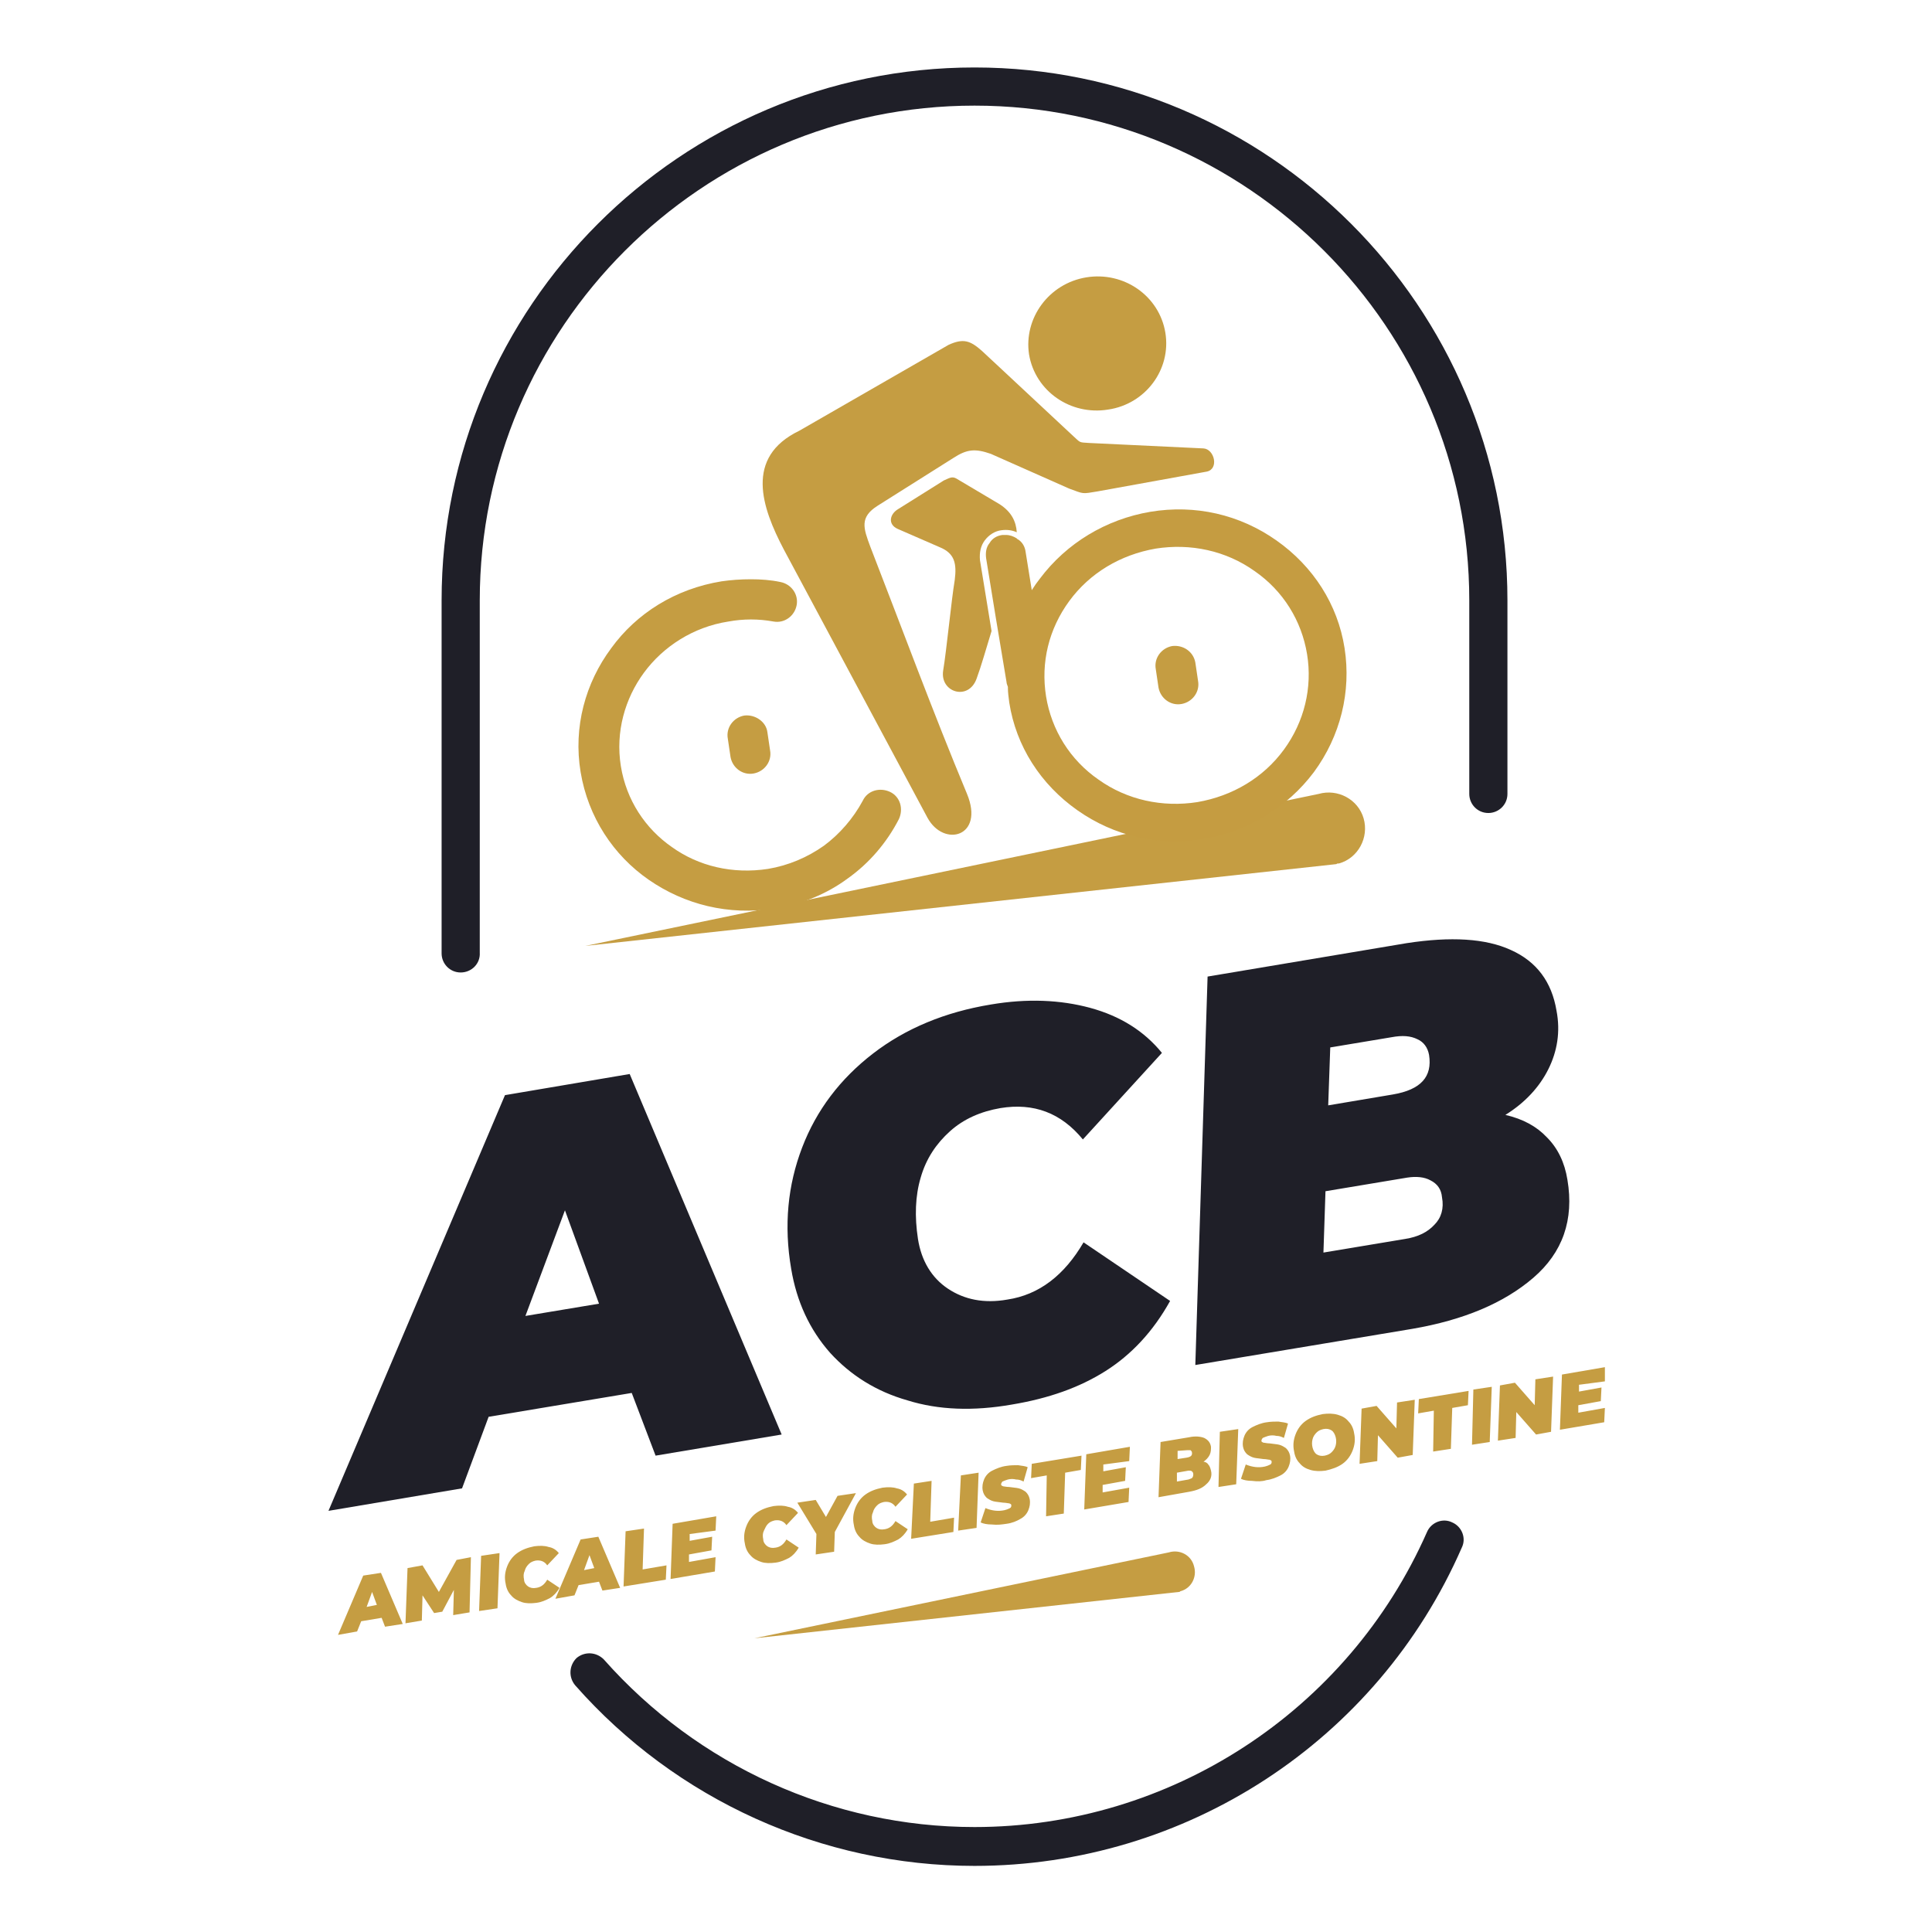
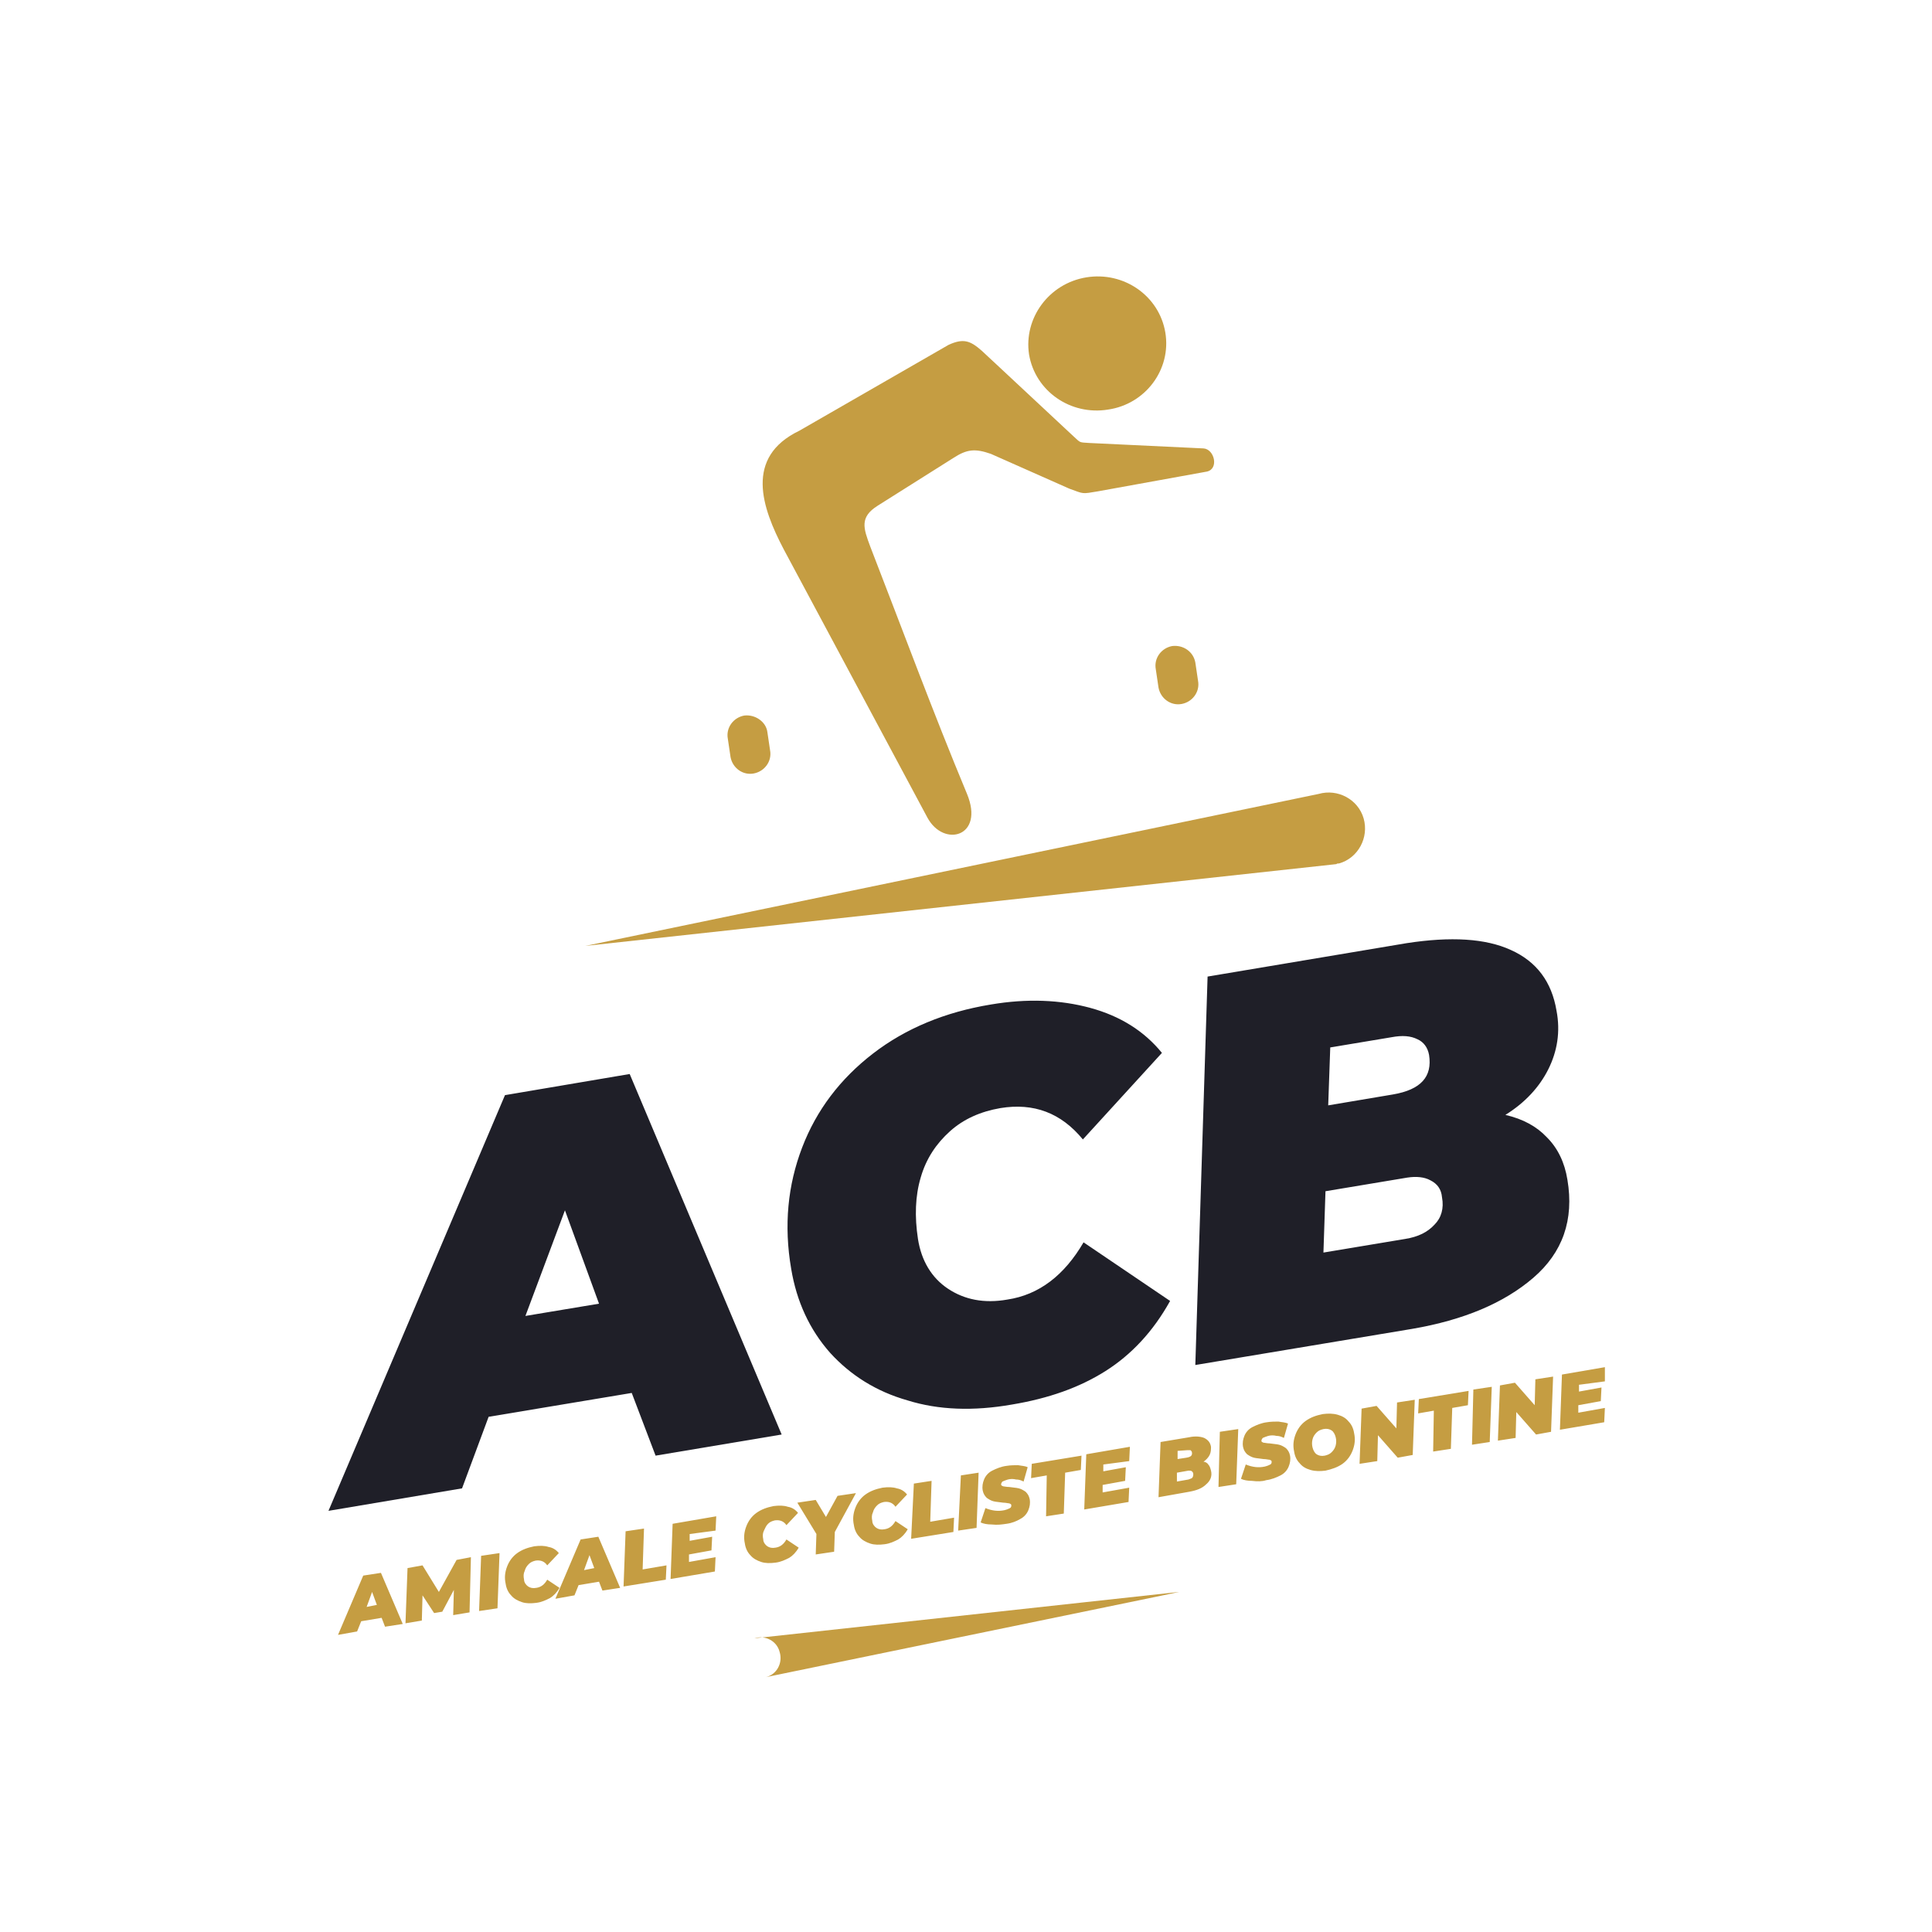
<svg xmlns="http://www.w3.org/2000/svg" xmlns:xlink="http://www.w3.org/1999/xlink" version="1.1" id="Calque_1" x="0px" y="0px" viewBox="0 0 283.5 283.5" style="enable-background:new 0 0 283.5 283.5;" xml:space="preserve">
  <style type="text/css">
	.st0{clip-path:url(#SVGID_00000116943833314748725650000006311596703125017220_);}
	.st1{clip-path:url(#SVGID_00000018924733731970715890000008442106622324461972_);fill:#1F1F28;}
	.st2{clip-path:url(#SVGID_00000018924733731970715890000008442106622324461972_);fill:#C59D42;}
	.st3{fill:#C59C41;}
</style>
  <g>
    <g>
      <defs>
        <rect id="SVGID_1_" x="34.4" width="214.9" height="283.7" />
      </defs>
      <clipPath id="SVGID_00000044894749382127097190000000256235587431363741_">
        <use xlink:href="#SVGID_1_" style="overflow:visible;" />
      </clipPath>
      <g style="clip-path:url(#SVGID_00000044894749382127097190000000256235587431363741_);">
        <defs>
          <rect id="SVGID_00000075132170480500524920000009959594174632947332_" x="48.2" y="9.9" width="187.3" height="263.9" />
        </defs>
        <clipPath id="SVGID_00000137093864384671378800000014184221799276514688_">
          <use xlink:href="#SVGID_00000075132170480500524920000009959594174632947332_" style="overflow:visible;" />
        </clipPath>
        <path style="clip-path:url(#SVGID_00000137093864384671378800000014184221799276514688_);fill:#1F1F28;" d="M96.2,213.6l18.5-3.1     l-22.3-52.9l-18.3,3.1l-25.9,61l19.6-3.3l3.9-10.5l21-3.5L96.2,213.6z M77.1,193.1l5.8-15.5l5,13.7L77.1,193.1z M148.5,206.1     c5.4-0.9,9.9-2.5,13.7-4.9c3.8-2.4,7-5.8,9.5-10.3l-12.7-8.6c-2.8,4.8-6.5,7.7-11.2,8.4c-3.4,0.6-6.3,0-8.7-1.6     c-2.4-1.6-3.9-4.1-4.4-7.3c-0.5-3.3-0.4-6.3,0.4-9c0.8-2.8,2.3-5,4.3-6.8c2-1.8,4.5-2.9,7.4-3.4c4.9-0.8,8.9,0.7,12.1,4.6     l11.6-12.7c-2.6-3.2-6.1-5.4-10.5-6.6c-4.4-1.2-9.3-1.4-14.6-0.5c-6.7,1.1-12.5,3.5-17.3,7.2c-4.8,3.7-8.3,8.3-10.4,13.8     c-2.1,5.5-2.7,11.4-1.6,17.8c0.8,4.8,2.7,8.9,5.7,12.3c3,3.3,6.8,5.7,11.4,7C137.7,206.9,142.8,207.1,148.5,206.1 M220.9,163.6     c2.9-1.8,5-4.1,6.3-6.7c1.3-2.6,1.8-5.5,1.2-8.6c-0.7-4.2-2.9-7.2-6.7-8.9c-3.7-1.7-8.8-2-15.3-1l-29.2,4.9l-1.8,57l31.8-5.3     c7.6-1.3,13.5-3.8,17.8-7.5c4.3-3.7,6-8.5,5-14.4c-0.4-2.5-1.4-4.6-3-6.2C225.5,165.3,223.5,164.2,220.9,163.6 M204.2,152.2     c1.6-0.3,2.8-0.2,3.8,0.3c0.9,0.4,1.5,1.2,1.7,2.3c0.5,3.2-1.2,5.1-5.3,5.8l-9.5,1.6l0.3-8.5L204.2,152.2z M206.2,181.8l-12,2     l0.3-9l12-2c1.3-0.2,2.5-0.1,3.4,0.4c1,0.5,1.6,1.3,1.7,2.5c0.3,1.6-0.1,3-1.1,4C209.5,180.8,208.1,181.5,206.2,181.8" />
        <path style="clip-path:url(#SVGID_00000137093864384671378800000014184221799276514688_);fill:#C59D42;" d="M56.5,238.7l2.6-0.4     l-3.2-7.5l-2.6,0.4l-3.7,8.7l2.8-0.5l0.6-1.5l3-0.5L56.5,238.7z M53.8,235.8l0.8-2.2l0.7,1.9L53.8,235.8z M67,228.9l-2.6,4.7     l-2.4-3.9l-2.2,0.4l-0.3,8.1l2.4-0.4l0.1-3.7l1.7,2.6l1.2-0.2l1.7-3.2l-0.1,3.7l2.4-0.4l0.2-8.1L67,228.9z M70.3,236.4l2.7-0.4     l0.3-8.1l-2.7,0.4L70.3,236.4z M78.7,235.2c0.8-0.1,1.4-0.4,2-0.7c0.5-0.3,1-0.8,1.4-1.5l-1.8-1.2c-0.4,0.7-0.9,1.1-1.6,1.2     c-0.5,0.1-0.9,0-1.2-0.2c-0.3-0.2-0.6-0.6-0.6-1c-0.1-0.5-0.1-0.9,0.1-1.3c0.1-0.4,0.3-0.7,0.6-1c0.3-0.3,0.6-0.4,1-0.5     c0.7-0.1,1.3,0.1,1.7,0.7l1.7-1.8c-0.4-0.5-0.9-0.8-1.5-0.9c-0.6-0.2-1.3-0.2-2.1-0.1c-1,0.2-1.8,0.5-2.5,1     c-0.7,0.5-1.2,1.2-1.5,2c-0.3,0.8-0.4,1.6-0.2,2.5c0.1,0.7,0.4,1.3,0.8,1.7c0.4,0.5,1,0.8,1.6,1     C77.2,235.3,77.9,235.3,78.7,235.2 M88.4,233.4l2.6-0.4l-3.2-7.5l-2.6,0.4l-3.7,8.7l2.8-0.5l0.6-1.5l3-0.5L88.4,233.4z      M85.7,230.4l0.8-2.2l0.7,1.9L85.7,230.4z M91.5,232.8l6.2-1l0.1-2.1l-3.5,0.6l0.2-6l-2.7,0.4L91.5,232.8z M105,224.6l0.1-2.1     l-6.4,1.1l-0.3,8.1l6.5-1.1l0.1-2.1l-3.9,0.7l0-1.1l3.3-0.6l0.1-2l-3.3,0.6l0-1L105,224.6z M113.8,229.3c0.8-0.1,1.4-0.4,2-0.7     c0.5-0.3,1-0.8,1.4-1.5l-1.8-1.2c-0.4,0.7-0.9,1.1-1.6,1.2c-0.5,0.1-0.9,0-1.2-0.2c-0.3-0.2-0.6-0.6-0.6-1     c-0.1-0.5-0.1-0.9,0.1-1.3s0.3-0.7,0.6-1c0.3-0.3,0.6-0.4,1-0.5c0.7-0.1,1.3,0.1,1.7,0.7l1.7-1.8c-0.4-0.5-0.9-0.8-1.5-0.9     c-0.6-0.2-1.3-0.2-2.1-0.1c-1,0.2-1.8,0.5-2.5,1c-0.7,0.5-1.2,1.2-1.5,2c-0.3,0.8-0.4,1.6-0.2,2.5c0.1,0.7,0.4,1.3,0.8,1.7     c0.4,0.5,1,0.8,1.6,1C112.3,229.4,113,229.4,113.8,229.3 M125.6,219.1l-2.7,0.4l-1.7,3.1l-1.5-2.5l-2.7,0.4l2.8,4.6l-0.1,3     l2.7-0.4l0.1-2.9L125.6,219.1z M129.8,226.6c0.8-0.1,1.4-0.4,2-0.7c0.5-0.3,1-0.8,1.4-1.5l-1.8-1.2c-0.4,0.7-0.9,1.1-1.6,1.2     c-0.5,0.1-0.9,0-1.2-0.2c-0.3-0.2-0.6-0.6-0.6-1c-0.1-0.5-0.1-0.9,0.1-1.3c0.1-0.4,0.3-0.7,0.6-1c0.3-0.3,0.6-0.4,1-0.5     c0.7-0.1,1.3,0.1,1.7,0.7l1.7-1.8c-0.4-0.5-0.9-0.8-1.5-0.9c-0.6-0.2-1.3-0.2-2.1-0.1c-1,0.2-1.8,0.5-2.5,1     c-0.7,0.5-1.2,1.2-1.5,2c-0.3,0.8-0.4,1.6-0.2,2.5c0.1,0.7,0.4,1.3,0.8,1.7c0.4,0.5,1,0.8,1.6,1S129,226.7,129.8,226.6      M133.7,225.8l6.2-1l0.1-2.1l-3.5,0.6l0.2-6l-2.6,0.4L133.7,225.8z M140.6,224.6l2.7-0.4l0.3-8.1l-2.6,0.4L140.6,224.6z      M147.7,223.6c0.8-0.1,1.5-0.4,2-0.7c0.6-0.3,1-0.8,1.2-1.3c0.2-0.5,0.3-1,0.2-1.6c-0.1-0.5-0.3-0.8-0.6-1.1     c-0.3-0.2-0.6-0.4-1-0.5c-0.4-0.1-0.8-0.1-1.4-0.2c-0.4,0-0.8-0.1-0.9-0.1c-0.2-0.1-0.3-0.1-0.3-0.3c0-0.1,0.1-0.3,0.2-0.4     c0.2-0.1,0.5-0.2,0.8-0.3c0.4-0.1,0.8-0.1,1.2,0c0.4,0,0.7,0.1,1.1,0.3l0.6-2.1c-0.4-0.2-0.9-0.2-1.4-0.3c-0.5,0-1.1,0-1.7,0.1     c-0.8,0.1-1.5,0.4-2.1,0.7c-0.6,0.3-1,0.8-1.2,1.3c-0.2,0.5-0.3,1-0.2,1.6c0.1,0.5,0.3,0.8,0.6,1.1c0.3,0.2,0.6,0.4,1,0.5     c0.4,0.1,0.8,0.1,1.4,0.2c0.4,0,0.7,0.1,0.9,0.1c0.2,0.1,0.3,0.1,0.3,0.3c0,0.1,0,0.3-0.2,0.4c-0.2,0.1-0.4,0.2-0.8,0.3     c-0.9,0.2-1.8,0.1-2.8-0.3l-0.7,2.1c0.4,0.2,1,0.3,1.6,0.3C146.4,223.8,147,223.7,147.7,223.6 M153.5,222.5l2.6-0.4l0.2-6     l2.3-0.4l0.1-2.1l-7.3,1.2l-0.1,2.1l2.3-0.4L153.5,222.5z M165.7,214.4l0.1-2.1l-6.4,1.1l-0.3,8.1l6.5-1.1l0.1-2.1l-3.9,0.7     l0-1.1l3.3-0.6l0.1-2l-3.3,0.6l0-1L165.7,214.4z M176.6,214.5c0.4-0.3,0.7-0.6,0.9-1c0.2-0.4,0.2-0.8,0.2-1.2     c-0.1-0.6-0.4-1-1-1.3c-0.5-0.2-1.3-0.3-2.2-0.1l-4.2,0.7l-0.3,8.1l4.5-0.8c1.1-0.2,1.9-0.5,2.5-1.1c0.6-0.5,0.9-1.2,0.7-2     c-0.1-0.4-0.2-0.7-0.4-0.9C177.2,214.7,176.9,214.5,176.6,214.5 M174.2,212.8c0.2,0,0.4,0,0.5,0c0.1,0.1,0.2,0.2,0.2,0.3     c0.1,0.5-0.2,0.7-0.8,0.8l-1.3,0.2l0-1.2L174.2,212.8z M174.4,217.1l-1.7,0.3l0-1.3l1.7-0.3c0.2,0,0.4,0,0.5,0.1     c0.1,0.1,0.2,0.2,0.2,0.4c0,0.2,0,0.4-0.2,0.6C174.9,216.9,174.7,217,174.4,217.1 M178.8,218.2l2.6-0.4l0.3-8.1l-2.7,0.4     L178.8,218.2z M185.8,217.2c0.8-0.1,1.5-0.4,2.1-0.7c0.6-0.3,1-0.8,1.2-1.3c0.2-0.5,0.3-1,0.2-1.6c-0.1-0.5-0.3-0.8-0.6-1.1     c-0.3-0.2-0.6-0.4-1-0.5c-0.4-0.1-0.8-0.1-1.4-0.2c-0.4,0-0.7-0.1-0.9-0.1c-0.2-0.1-0.3-0.1-0.3-0.3c0-0.1,0.1-0.3,0.2-0.4     c0.2-0.1,0.5-0.2,0.8-0.3c0.4-0.1,0.8-0.1,1.2,0c0.4,0,0.7,0.1,1.1,0.3l0.6-2.1c-0.4-0.2-0.9-0.2-1.4-0.3c-0.5,0-1.1,0-1.7,0.1     c-0.8,0.1-1.5,0.4-2.1,0.7c-0.6,0.3-1,0.8-1.2,1.3c-0.2,0.5-0.3,1-0.2,1.6c0.1,0.5,0.3,0.8,0.6,1.1c0.3,0.2,0.6,0.4,1,0.5     c0.4,0.1,0.8,0.1,1.4,0.2c0.4,0,0.7,0.1,0.9,0.1c0.2,0.1,0.3,0.1,0.3,0.3c0,0.1,0,0.3-0.2,0.4c-0.2,0.1-0.4,0.2-0.8,0.3     c-0.9,0.2-1.8,0.1-2.8-0.3l-0.7,2.1c0.4,0.2,1,0.3,1.6,0.3C184.5,217.4,185.2,217.4,185.8,217.2 M194.5,215.8     c0.9-0.2,1.8-0.5,2.5-1c0.7-0.5,1.2-1.2,1.5-2c0.3-0.8,0.4-1.6,0.2-2.5c-0.1-0.7-0.4-1.3-0.8-1.7c-0.4-0.5-0.9-0.8-1.6-1     c-0.7-0.2-1.4-0.2-2.2-0.1c-1,0.2-1.8,0.5-2.5,1c-0.7,0.5-1.2,1.2-1.5,2c-0.3,0.8-0.4,1.6-0.2,2.5c0.1,0.7,0.4,1.3,0.8,1.7     c0.4,0.5,0.9,0.8,1.6,1C193,215.9,193.7,215.9,194.5,215.8 M194.4,213.6c-0.5,0.1-0.9,0-1.2-0.2c-0.3-0.2-0.5-0.6-0.6-1     c-0.1-0.4-0.1-0.8,0-1.2c0.1-0.4,0.3-0.7,0.6-1c0.3-0.3,0.6-0.4,1-0.5c0.5-0.1,0.9,0,1.2,0.2c0.3,0.2,0.5,0.6,0.6,1     c0.1,0.4,0.1,0.8,0,1.2c-0.1,0.4-0.3,0.7-0.6,1C195.1,213.4,194.8,213.5,194.4,213.6 M205,205.8l-0.1,3.8l-2.9-3.3l-2.2,0.4     l-0.3,8.1l2.6-0.4l0.1-3.8l2.9,3.3l2.2-0.4l0.3-8.1L205,205.8z M210.3,213l2.6-0.4l0.2-6l2.3-0.4l0.1-2.1l-7.3,1.2l-0.1,2.1     l2.3-0.4L210.3,213z M216,212l2.6-0.4l0.3-8.1l-2.7,0.4L216,212z M225.3,202.4l-0.1,3.8l-2.9-3.3l-2.2,0.4l-0.3,8.1l2.6-0.4     l0.1-3.8l2.9,3.3l2.2-0.4l0.3-8.1L225.3,202.4z M235.5,202.7l0.1-2.1l-6.4,1.1l-0.3,8.1l6.5-1.1l0.1-2.1l-3.9,0.7l0-1.1l3.3-0.6     l0.1-2l-3.3,0.6l0-1L235.5,202.7z" />
-         <path style="clip-path:url(#SVGID_00000137093864384671378800000014184221799276514688_);fill:#1F1F28;" d="M67.6,142.7     c-1.6,0-2.8-1.3-2.8-2.8V88.1C64.8,45,99.9,9.9,143,9.9c43.1,0,78.2,35.1,78.2,78.2v28.4c0,1.6-1.3,2.8-2.8,2.8     c-1.6,0-2.8-1.3-2.8-2.8V88.1c0-40-32.6-72.6-72.6-72.6c-40,0-72.6,32.6-72.6,72.6v51.7C70.5,141.4,69.2,142.7,67.6,142.7      M143,273.8c-22.4,0-43.8-9.7-58.6-26.5c-1-1.2-0.9-2.9,0.2-4c1.2-1,2.9-0.9,4,0.2c13.8,15.6,33.6,24.6,54.4,24.6     c28.7,0,54.8-17,66.4-43.3c0.6-1.4,2.3-2.1,3.7-1.4c1.4,0.6,2.1,2.3,1.4,3.7C202.1,255.5,174,273.8,143,273.8" />
-         <path style="clip-path:url(#SVGID_00000137093864384671378800000014184221799276514688_);fill:#C59D42;" d="M173,233.6l-62.3,6.8     l60.8-12.6c1.6-0.5,3.3,0.4,3.7,2c0.5,1.6-0.4,3.3-2,3.7C173.1,233.6,173.1,233.6,173,233.6" />
-         <path style="clip-path:url(#SVGID_00000137093864384671378800000014184221799276514688_);fill:#C59D42;" d="M126.6,117.5     c0.7-1.5,2.5-2,4-1.3c1.5,0.7,2,2.5,1.3,4c-1.8,3.5-4.4,6.5-7.5,8.7c-3.1,2.3-6.8,3.8-10.7,4.4c-6.8,1.1-13.3-0.6-18.5-4.2     c-5.2-3.6-8.9-9.2-10-15.8c-1.1-6.6,0.7-13.1,4.5-18.2c3.7-5.1,9.4-8.7,16.2-9.8c1.4-0.2,2.8-0.3,4.3-0.3c1.4,0,2.9,0.1,4.3,0.4     c1.6,0.3,2.7,1.8,2.4,3.4c-0.3,1.6-1.8,2.7-3.4,2.4c-1.1-0.2-2.2-0.3-3.3-0.3c-1.1,0-2.2,0.1-3.3,0.3c-5.2,0.8-9.6,3.7-12.4,7.5     c-2.8,3.8-4.2,8.7-3.4,13.7c0.8,5,3.6,9.2,7.5,11.9c3.9,2.8,8.9,4,14.1,3.2c3-0.5,5.8-1.7,8.2-3.4     C123.2,122.4,125.2,120.1,126.6,117.5" />
+         <path style="clip-path:url(#SVGID_00000137093864384671378800000014184221799276514688_);fill:#C59D42;" d="M173,233.6l-62.3,6.8     c1.6-0.5,3.3,0.4,3.7,2c0.5,1.6-0.4,3.3-2,3.7C173.1,233.6,173.1,233.6,173,233.6" />
        <path style="clip-path:url(#SVGID_00000137093864384671378800000014184221799276514688_);fill:#C59D42;" d="M109.2,105     c-1.6,0.3-2.7,1.8-2.4,3.4l0.4,2.7c0.3,1.6,1.8,2.7,3.4,2.4c1.6-0.3,2.7-1.8,2.4-3.4l-0.4-2.7C112.4,105.9,110.8,104.8,109.2,105     " />
        <path style="clip-path:url(#SVGID_00000137093864384671378800000014184221799276514688_);fill:#C59D42;" d="M172,94.8     c-1.6,0.3-2.7,1.8-2.4,3.4l0.4,2.7c0.3,1.6,1.8,2.7,3.4,2.4c1.6-0.3,2.7-1.8,2.4-3.4l-0.4-2.7C175.1,95.6,173.6,94.6,172,94.8" />
        <path style="clip-path:url(#SVGID_00000137093864384671378800000014184221799276514688_);fill:#C59D42;" d="M159.4,40.7     c5.5-0.9,10.7,2.7,11.6,8.1c0.9,5.4-2.9,10.5-8.4,11.3c-5.5,0.9-10.7-2.7-11.6-8.1C150.2,46.7,153.9,41.6,159.4,40.7" />
        <path style="clip-path:url(#SVGID_00000137093864384671378800000014184221799276514688_);fill:#C59D42;" d="M139.2,50.6     l-21.9,12.6c-8.1,3.9-5.5,11.3-2.3,17.4c7,13.1,14.1,26.3,21.1,39.4c2.4,4.4,8.4,2.8,5.8-3.5c-5-12-9.5-24.2-14.2-36.3     c-1-2.7-1.6-4.3,1.1-6l11.1-7c2-1.3,3.2-1.4,5.5-0.6l11.5,5.1c2.2,0.8,1.8,0.8,4.2,0.4l16-2.9c1.8-0.4,1.1-3.3-0.5-3.4l-16.8-0.8     c-1.5-0.1-1.2,0-2.3-1l-13.4-12.5C142.4,50,141.4,49.6,139.2,50.6" />
        <path style="clip-path:url(#SVGID_00000137093864384671378800000014184221799276514688_);fill:#C59D42;" d="M196.1,126.8     l-110.2,12l107.6-22.3c2.8-0.8,5.8,0.8,6.6,3.6c0.8,2.8-0.8,5.8-3.6,6.6C196.3,126.7,196.2,126.7,196.1,126.8" />
      </g>
    </g>
  </g>
  <g>
-     <path class="st3" d="M144.5,79.3c0.6-0.8,1.5-1.4,2.5-1.5c0.8-0.1,1.5,0,2.2,0.3c-0.1-1.6-0.8-3-2.5-4.1l-6.4-3.8   c-0.6-0.3-0.9-0.1-1.8,0.3l-6.7,4.2c-1.2,0.7-1.6,2.2-0.1,2.9l6.2,2.7c2.2,0.9,2.5,2.4,2.2,4.8c-0.5,3-1.2,10.3-1.7,13.3   c-0.5,3.2,3.7,4.5,4.9,1.2c0.7-1.9,1.4-4.4,2.2-7l-1.7-10.4C143.7,81.1,143.9,80.1,144.5,79.3z" />
    <g>
-       <path class="st3" d="M197.3,95.1c-1-6.4-4.6-12-10-15.8c-5.4-3.8-11.9-5.3-18.5-4.2c-6.5,1.1-12.3,4.6-16.2,9.8    c-0.2,0.3-0.4,0.5-0.6,0.8l-0.6,0.9l-0.9-5.6c-0.1-0.8-0.5-1.5-1.2-1.9c0,0-0.1,0-0.1-0.1c-0.5-0.3-1-0.5-1.6-0.5    c-0.2,0-0.3,0-0.5,0c-0.8,0.1-1.5,0.5-1.9,1.2c-0.5,0.6-0.6,1.4-0.5,2.2l1.4,8.6l1.6,9.6c0,0.2,0.1,0.4,0.2,0.7l0,0.2    c0,0.6,0.1,1.3,0.2,2.1c1,6.4,4.6,12,10,15.8c5.4,3.8,11.9,5.3,18.5,4.2c6.5-1.1,12.3-4.6,16.2-9.8    C196.7,108,198.3,101.5,197.3,95.1z M188.4,110c-3,4.1-7.5,6.8-12.7,7.7c-5.1,0.8-10.3-0.3-14.5-3.3c-4.2-2.9-6.9-7.3-7.7-12.2    c-0.8-5,0.4-9.9,3.4-14c3-4.1,7.5-6.8,12.7-7.7c5.1-0.8,10.3,0.3,14.5,3.3c4.2,2.9,6.9,7.3,7.7,12.2    C192.6,100.9,191.4,105.9,188.4,110z" />
-     </g>
+       </g>
  </g>
</svg>